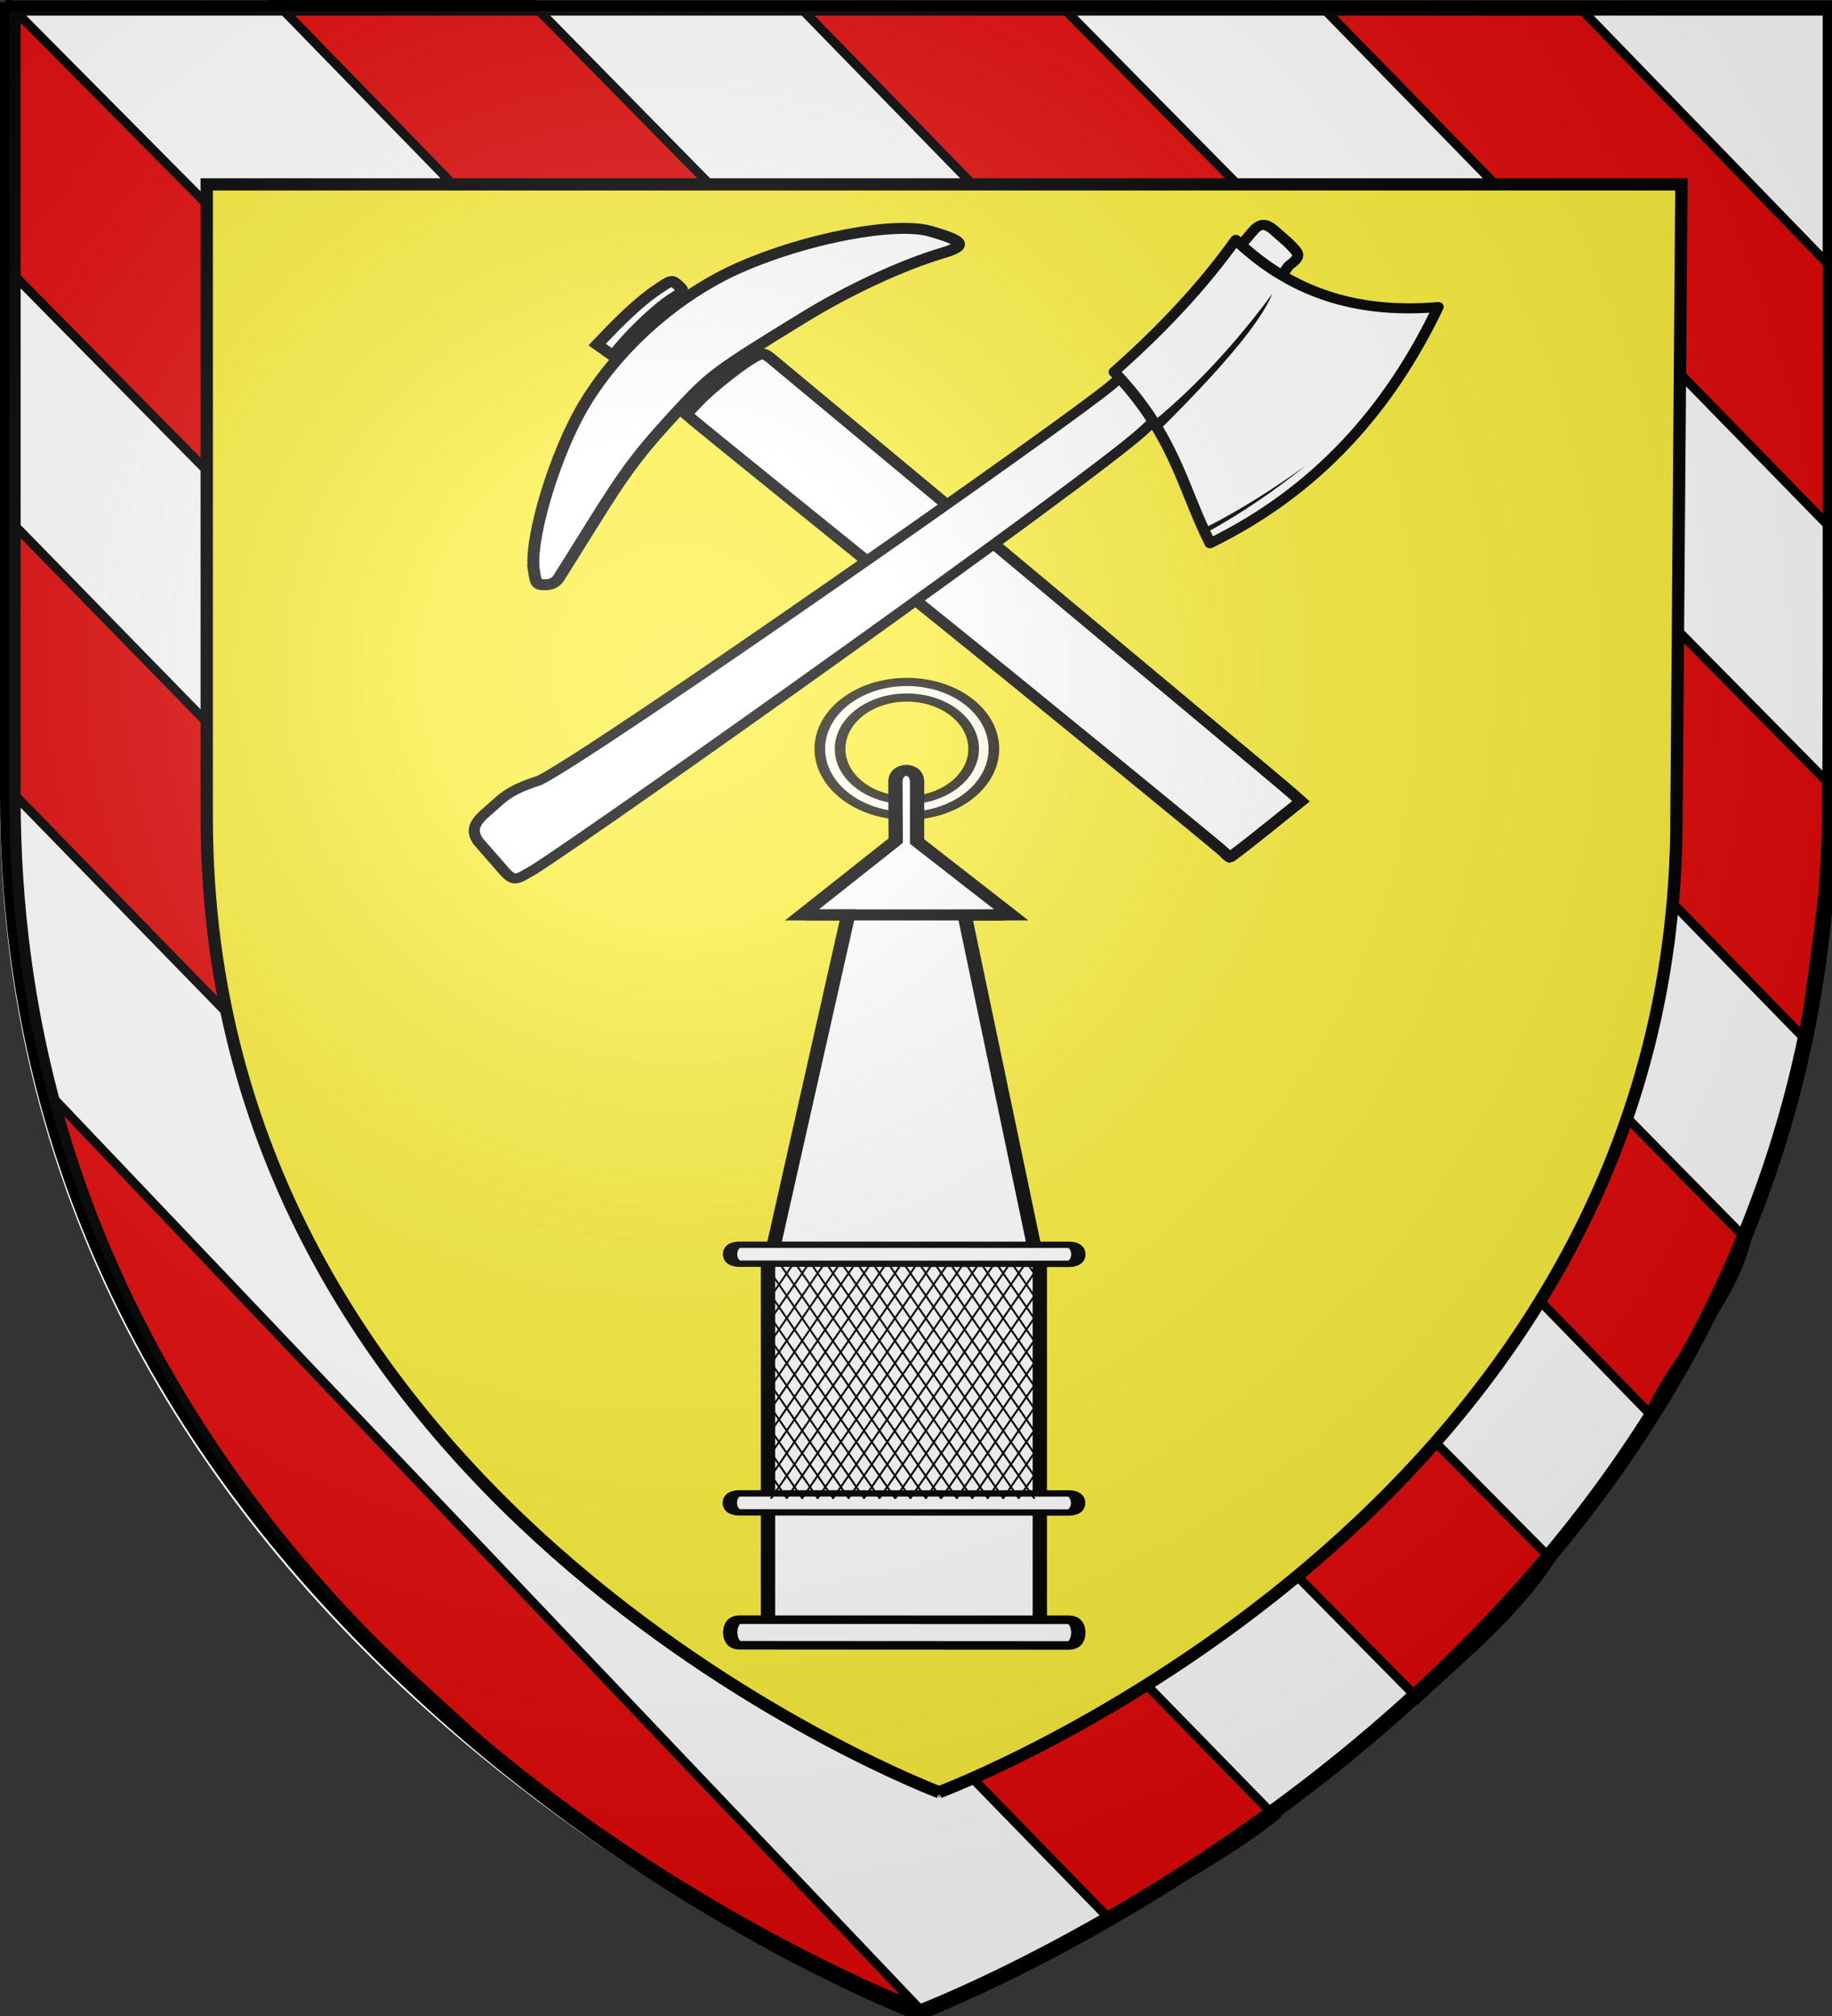
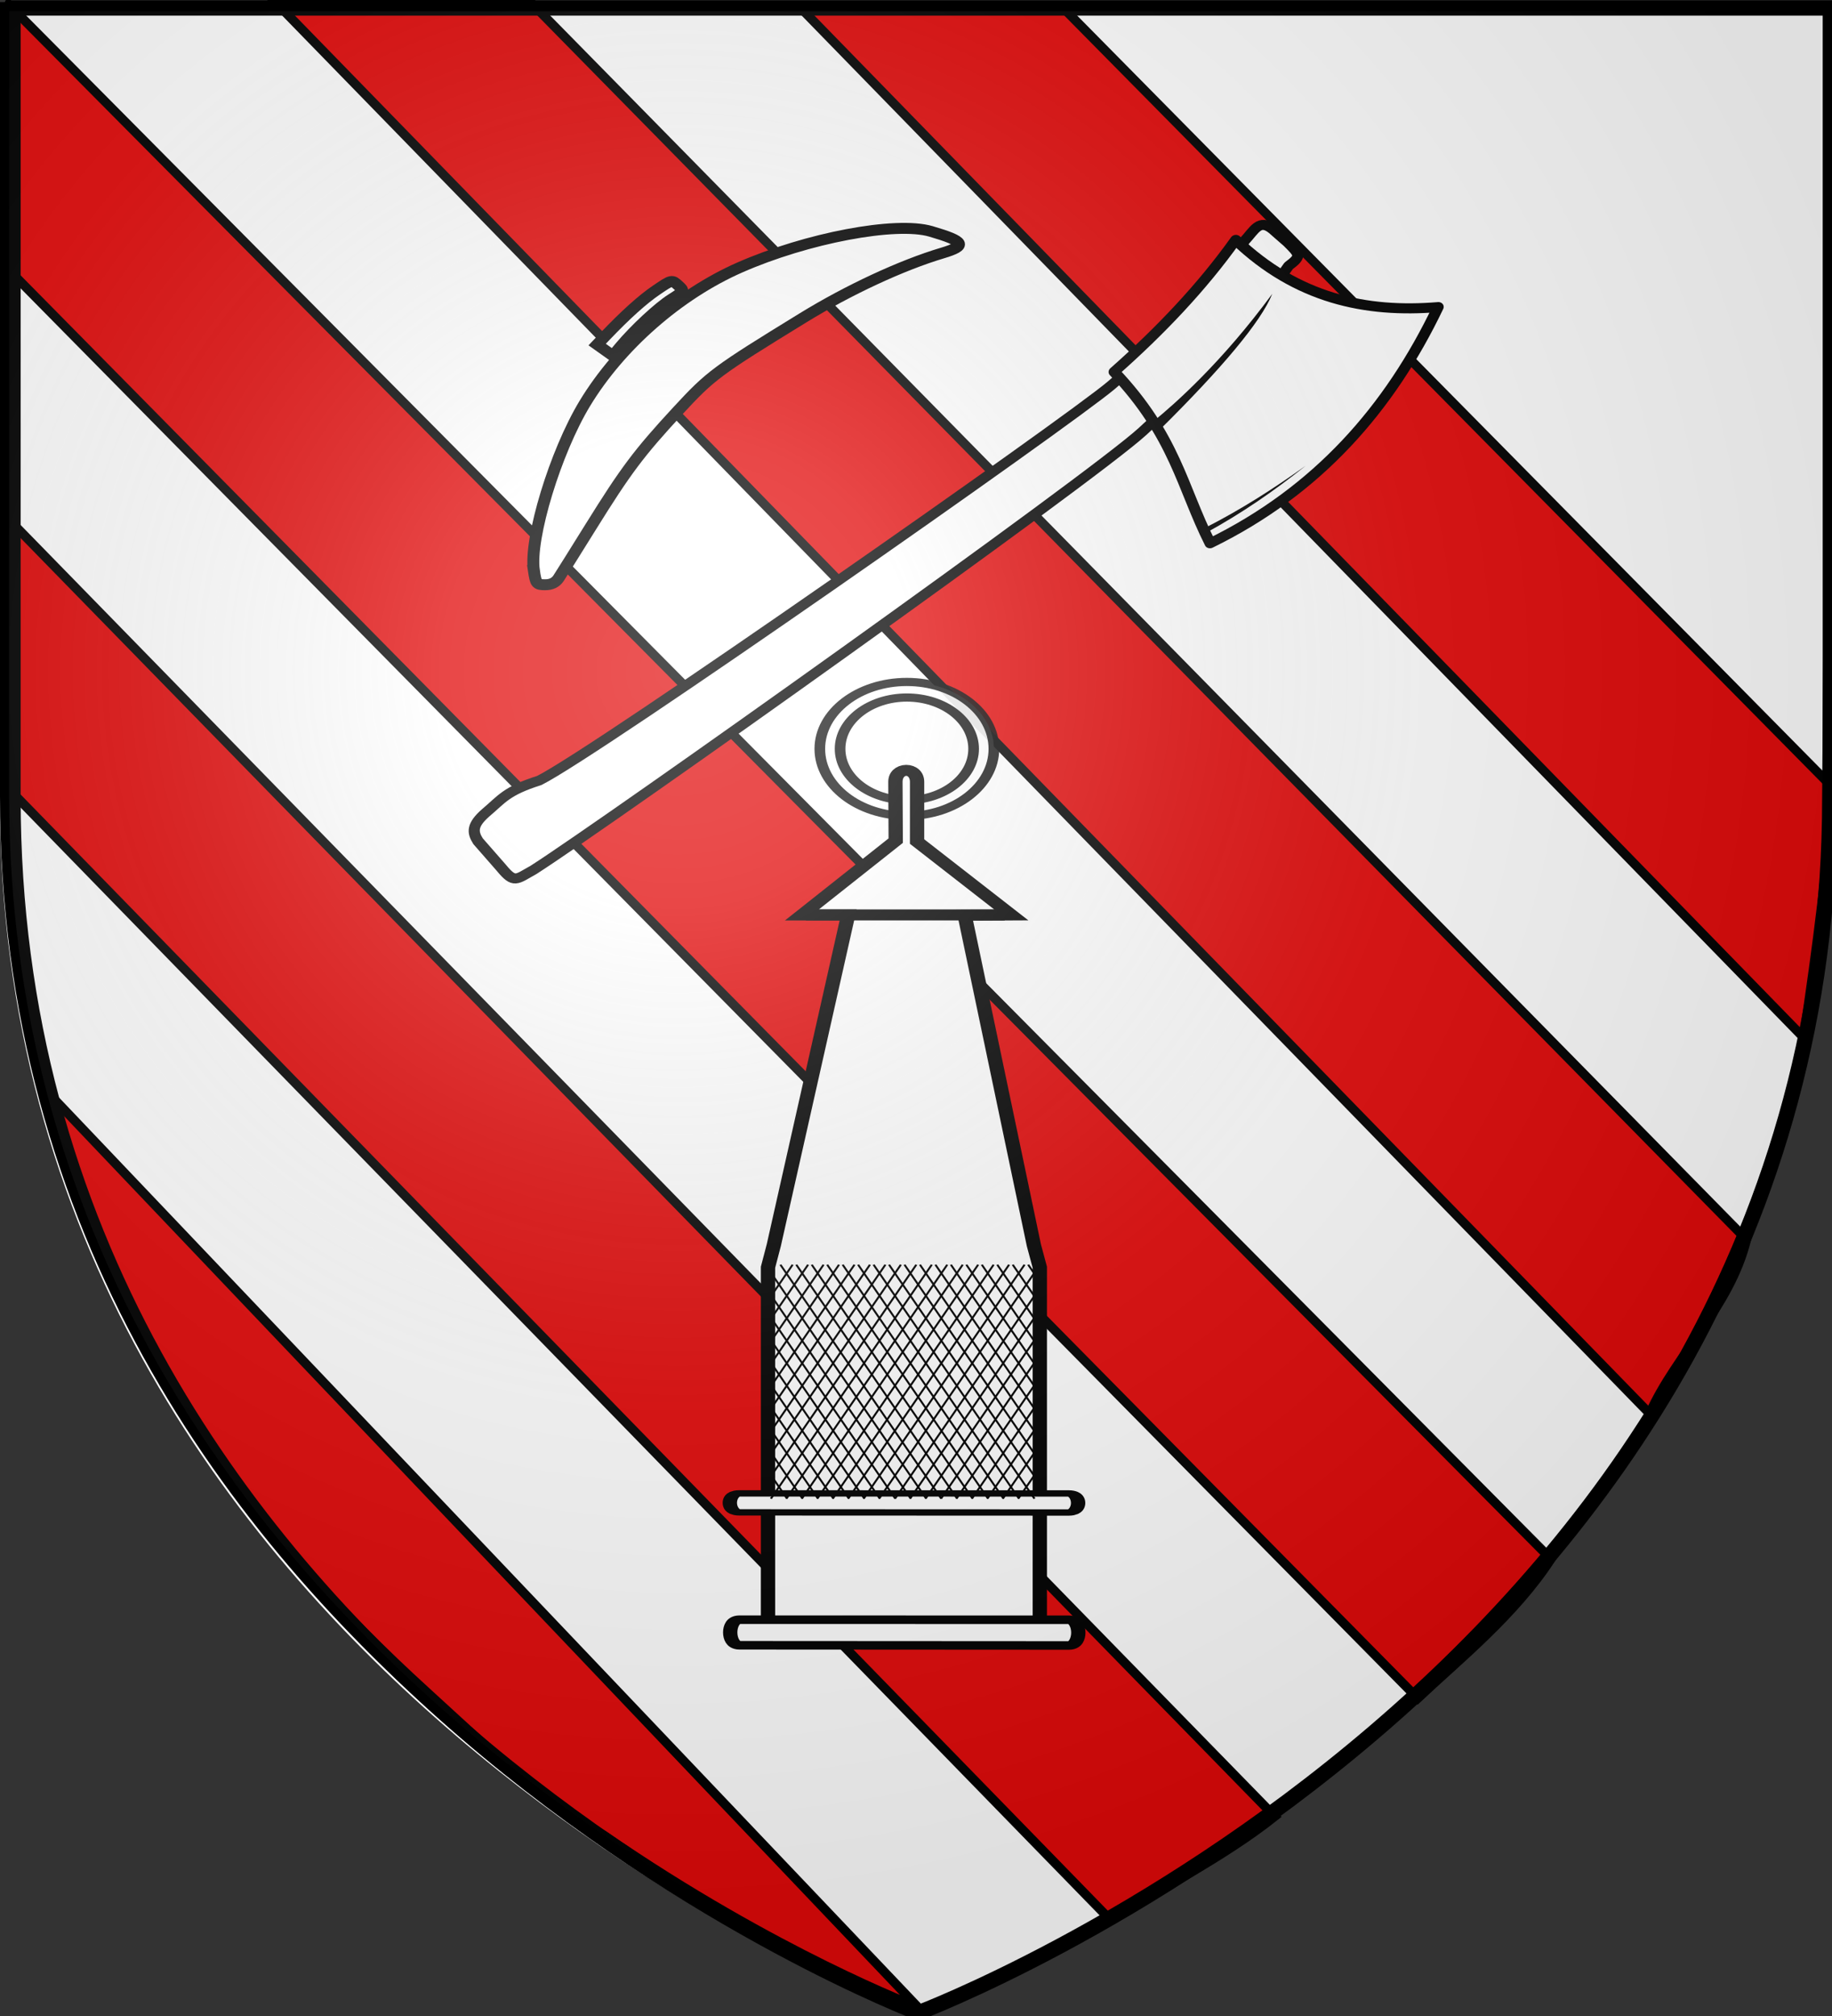
<svg xmlns="http://www.w3.org/2000/svg" xmlns:xlink="http://www.w3.org/1999/xlink" height="660" width="600" version="1.0">
  <rect width="100%" height="100%" fill="#333333" stroke="none" />
  <defs>
    <linearGradient id="b">
      <stop style="stop-color:white;stop-opacity:.314" offset="0" />
      <stop offset=".19" style="stop-color:white;stop-opacity:.251" />
      <stop style="stop-color:#6b6b6b;stop-opacity:.125" offset=".6" />
      <stop style="stop-color:black;stop-opacity:.125" offset="1" />
    </linearGradient>
    <linearGradient id="a">
      <stop offset="0" style="stop-color:#fd0000;stop-opacity:1" />
      <stop style="stop-color:#e77275;stop-opacity:.659" offset=".5" />
      <stop style="stop-color:black;stop-opacity:.323" offset="1" />
    </linearGradient>
    <linearGradient id="c">
      <stop offset="0" style="stop-color:white;stop-opacity:1" />
      <stop offset="1" style="stop-color:white;stop-opacity:1" />
    </linearGradient>
    <radialGradient xlink:href="#b" id="d" gradientUnits="userSpaceOnUse" gradientTransform="matrix(1.353 0 0 1.349 -77.63 -85.747)" cx="221.445" cy="226.331" fx="221.445" fy="226.331" r="300" />
  </defs>
  <g style="display:inline">
    <path style="fill:#fff;fill-opacity:1;fill-rule:evenodd;stroke:none;stroke-width:1px;stroke-linecap:butt;stroke-linejoin:miter;stroke-opacity:1" d="M298.5 660S597 547.68 597 262.228V3.676H0v258.552C0 547.68 298.5 660 298.5 660z" />
    <g style="display:inline">
-       <path style="fill:none;fill-opacity:1;fill-rule:nonzero;stroke:none;stroke-width:6.203;stroke-linecap:round;stroke-linejoin:round;stroke-miterlimit:4;stroke-dasharray:none;stroke-opacity:1" d="M0 0h600v660H0z" transform="matrix(1.001 0 0 1.001 .625 -2.294)" />
-     </g>
+       </g>
    <g style="display:inline">
      <path style="fill:none;fill-opacity:1;fill-rule:nonzero;stroke:none;stroke-width:3;stroke-linecap:round;stroke-linejoin:round;stroke-miterlimit:4;stroke-dasharray:none;stroke-opacity:1" d="M0 0h600v660H0z" transform="matrix(1.001 0 0 1.001 .682 -1.186)" />
    </g>
    <g style="display:inline">
      <path style="fill:none;fill-opacity:1;fill-rule:nonzero;stroke:none;stroke-width:6.203;stroke-linecap:round;stroke-linejoin:round;stroke-miterlimit:4;stroke-dasharray:none;stroke-opacity:1" d="M0 0h600v660H0z" transform="translate(.429 -2.56)" />
    </g>
    <g style="display:inline">
      <path style="fill:none;fill-opacity:1;fill-rule:nonzero;stroke:none;stroke-width:7.56;stroke-linecap:round;stroke-linejoin:round;stroke-miterlimit:4;stroke-dasharray:none;stroke-opacity:1" d="M0 0h600v660H0z" transform="translate(.615 -1.405)" />
      <path d="m1.5 4.188.511 85.305 461.697 467.912c13.28-12.506 31.714-27.275 43.642-45.618L2.252 2.88 1.5 4.188z" style="fill:#e20909;fill-opacity:1;stroke:#000;stroke-width:3;stroke-miterlimit:4;stroke-dasharray:none;stroke-opacity:1" transform="translate(.615 -1.405)" />
      <path d="m90.183 2.699 449.46 461.484c8.75-19.514 26.281-34.821 31.75-56.977L173.745 2.699H90.183zM261.78 4.188l328.29 336.89c4.482-30.023 8.198-58.511 9.41-81.994L347.016 3.422l-85.234.765zM1.5 170.672c0 24.606.808 18.423.808 89.047l360.808 370.28c15.515-9.87 36.852-20.497 53.775-33.929L1.5 170.672zM16.652 360.717c12.341 53.731 24.336 67.774 46.41 107.377 23.403 34.434 46.693 60.51 76.173 87.346 17.11 15.576 37.632 35.388 58.015 46.872C253.517 641.018 300 658.5 300 658.5L16.652 360.717z" style="opacity:1;fill:#e20909;fill-opacity:1;stroke:#000;stroke-width:3;stroke-miterlimit:4;stroke-dasharray:none;stroke-opacity:1;display:inline" transform="translate(.615 -1.405)" />
    </g>
-     <path d="m432.951 2.534 168.426 172.473V89.52L517.074 2.534h-84.123z" style="opacity:1;fill:#e20909;fill-opacity:1;stroke:#000;stroke-width:3;stroke-miterlimit:4;stroke-dasharray:none;stroke-opacity:1;display:inline" transform="translate(.615 .34)" />
    <g style="fill:#fcef3c;fill-opacity:1">
-       <path style="opacity:1;fill:#fcef3c;fill-opacity:1;fill-rule:evenodd;stroke:#000;stroke-width:5;stroke-linecap:butt;stroke-linejoin:miter;stroke-miterlimit:4;stroke-dasharray:none;stroke-opacity:1" d="M946.181 721.466s-296.5-112.32-296.5-397.772V65.143h597l-2 258.551c0 285.452-298.5 397.772-298.5 397.772z" transform="matrix(.809 0 0 .802 -457.883 8.124)" />
-     </g>
+       </g>
    <path style="opacity:1;fill:none;fill-opacity:1;fill-rule:evenodd;stroke:#000;stroke-width:5;stroke-linecap:butt;stroke-linejoin:miter;stroke-miterlimit:4;stroke-dasharray:none;stroke-opacity:1" d="M946.181 721.466s-296.5-112.32-296.5-397.772V65.143h597l-2 258.551c0 285.452-298.5 397.772-298.5 397.772z" transform="translate(-645.417 -62.516)" />
  </g>
  <g style="fill:#fff">
    <g style="fill:#fff">
      <path d="M-284.303 408.83c-27.431 0-49.662 22.23-49.662 49.662 0 27.431 22.23 49.732 49.662 49.732 27.431 0 49.661-22.301 49.661-49.732s-22.23-49.662-49.661-49.662zm0 11.564c21.019 0 38.097 17.079 38.097 38.098s-17.078 38.097-38.097 38.097c-21.019 0-38.098-17.078-38.098-38.097 0-21.019 17.08-38.098 38.098-38.098z" style="opacity:.9;fill:#fff;fill-opacity:1;fill-rule:evenodd;stroke:#000;stroke-width:6.077;stroke-linecap:butt;stroke-linejoin:miter;marker:none;marker-start:none;marker-mid:none;marker-end:none;stroke-miterlimit:4;stroke-dasharray:none;stroke-dashoffset:0;stroke-opacity:1;visibility:visible;display:inline;overflow:visible" transform="matrix(.574 0 0 .441 460.196 42.964)" />
      <path d="M9.854 648.292h54.955l1.488-5.433v-96.936l-1.242-6.003-14.522-89.978 9.795-.063-19.78-20.007V413.61c0-4.221-4.563-4.158-4.546 0l.063 16.017L16.38 449.88h9.703L10.482 539.92l-1.21 6.003v96.936l.582 5.433z" style="fill:#fff;fill-rule:evenodd;stroke:#000;stroke-width:3.001px;stroke-linecap:butt;stroke-linejoin:miter;stroke-opacity:1" transform="matrix(1.561 0 0 1.201 237.058 -240.769)" />
      <g style="fill:#fff">
        <path style="fill:#fff;fill-opacity:1;fill-rule:evenodd;stroke:#000;stroke-width:3;stroke-linecap:butt;stroke-linejoin:miter;stroke-miterlimit:4;stroke-dasharray:none;stroke-opacity:1" d="m161.254 641.983 4.996.001 58.982.02 5.107.001c2.592 0 2.59 9.02 0 9.018l-5.105-.005-59.006-.057-4.951-.005c-2.566-.003-2.587-8.974-.023-8.973z" transform="matrix(1.563 0 0 .933 -9.897 -68.708)" />
      </g>
      <g style="fill:#fff">
        <path style="fill:#fff;fill-rule:evenodd;stroke:#000;stroke-width:3;stroke-linecap:butt;stroke-linejoin:miter;stroke-miterlimit:4;stroke-dasharray:none;stroke-opacity:1" d="m138.148 592.512 4.995.001 58.982.02 5.108.001c2.59 0 2.59 9.02 0 9.018l-5.106-.005-59.005-.057-4.952-.005c-2.566-.003-2.587-8.974-.022-8.973z" transform="matrix(1.564 0 0 .692 25.95 78.893)" />
      </g>
      <g style="fill:#fff">
-         <path style="fill:#fff;fill-rule:evenodd;stroke:#000;stroke-width:3;stroke-linecap:butt;stroke-linejoin:miter;stroke-miterlimit:4;stroke-dasharray:none;stroke-opacity:1" d="m138.148 592.512 4.995.001 58.982.02 5.108.001c2.59 0 2.59 9.02 0 9.018l-5.106-.005-59.005-.057-4.952-.005c-2.566-.003-2.587-8.974-.022-8.973z" transform="matrix(1.564 0 0 .692 26.019 -2.515)" />
-       </g>
+         </g>
      <path d="m14.438 545.217-5.102 9.641M17.682 545.217l-8.37 15.817M20.925 545.217 9.27 567.245M24.17 545.217 9.263 573.385M27.413 545.217l-18.304 34.59M30.657 545.217 9.164 585.834M33.9 545.217 9.148 591.996M37.144 545.217 9.116 598.184M40.388 545.217l-31.342 59.23M43.632 545.217l-33.756 63.79M46.876 545.217l-33.756 63.79M50.12 545.217l-33.756 63.79M53.363 545.217l-33.756 63.79M66.478 557.213 39.07 609.008M66.543 551.122 35.91 609.008M66.338 545.217l-33.756 63.79M63.094 545.217l-33.755 63.79M59.85 545.217l-33.755 63.79M56.607 545.217l-33.756 63.79M66.427 563.439l-24.113 45.569M66.443 569.54l-20.886 39.468M66.426 575.701l-17.625 33.307M66.416 581.851l-14.371 27.157M66.431 587.952l-11.142 21.056M66.433 594.077l-7.9 14.93M66.41 600.252l-4.634 8.756M63.86 545.217l2.801 5.293M60.616 545.217l6.128 11.58M57.373 545.217l9.382 17.73M54.129 545.217l12.57 23.755M50.885 545.217l15.85 29.954M47.641 545.217l19.067 36.032M44.398 545.217l22.229 42.008M41.154 545.217l25.457 48.108M37.91 545.217l28.494 53.848M34.666 545.217l31.637 59.786M31.423 545.217l33.755 63.79M28.179 545.217l33.756 63.79M8.716 545.217l33.756 63.79M11.875 545.217l33.756 63.79M15.204 545.217l33.756 63.79M18.447 545.217l33.756 63.79M21.691 545.217l33.756 63.79M24.935 545.217l33.756 63.79M9.025 551.93l30.203 57.078M9.331 558.64l26.654 50.368M9.257 564.629l23.484 44.379M9.228 570.705l20.269 38.303M9.245 576.867l17.008 32.14M9.263 583.03l13.746 25.978M9.3 589.229l10.466 19.779M9.324 595.405l7.198 13.603M9.281 601.455l3.997 7.553" style="fill:#fff;fill-rule:evenodd;stroke:#000;stroke-width:.442;stroke-linecap:butt;stroke-linejoin:miter;stroke-miterlimit:4;stroke-dasharray:none;stroke-opacity:1" transform="matrix(1.561 0 0 1.201 237.058 -240.769)" />
      <path style="fill:#fff;fill-rule:evenodd;stroke:#000;stroke-width:3;stroke-linecap:butt;stroke-linejoin:miter;stroke-miterlimit:4;stroke-dasharray:none;stroke-opacity:1" d="M17.22 449.873h41.72" transform="matrix(1.561 0 0 1.201 237.058 -240.769)" />
      <g style="stroke:#000;stroke-width:3;stroke-miterlimit:4;stroke-dasharray:none;stroke-opacity:1">
        <g style="stroke:#000;stroke-width:3;stroke-miterlimit:4;stroke-dasharray:none;stroke-opacity:1">
          <g style="fill:#fff;fill-opacity:1;stroke:#000;stroke-width:1.888;stroke-miterlimit:4;stroke-dasharray:none;stroke-opacity:1">
-             <path d="M390.036 505.207c-.535-.65-33.868-30.36-45.925-40.933-9.94-8.718-37.036-32.644-37.995-33.55l-1.2-1.134 1.95-2.239c2.091-2.402 7.214-6.782 9.132-7.809 1.028-.55 1.335-.478 2.497.588.729.669 7.852 7.132 15.83 14.364 7.98 7.23 19.228 17.452 25 22.714 5.77 5.262 17.137 15.615 25.26 23.006 8.122 7.392 15.404 14.054 16.182 14.804l1.414 1.365-5.516 4.829c-3.034 2.656-5.612 4.83-5.73 4.83-.117 0-.522-.376-.9-.835z" style="fill:#fff;fill-opacity:1;stroke:#000;stroke-width:1.888;stroke-miterlimit:4;stroke-dasharray:none;stroke-opacity:1" transform="matrix(2.07 0 0 1.897 -406.422 -679.327)" />
            <path d="M280.81 456.563c-.76-5.522 3.405-20.437 8.044-28.805 5.49-9.904 14.793-18.815 24.513-23.48 10.633-5.105 24.723-8.01 30.263-6.24 5.37 1.716 5.735 2.461 1.825 3.733-6.457 2.1-14.865 6.364-22.059 11.185-13.797 9.247-14.591 9.89-19.834 16.078-6.135 7.24-8.201 10.244-13.77 20.017-2.42 4.246-4.706 8.226-5.08 8.845-.453.75-1.162 1.125-2.123 1.125-1.348 0-1.464-.16-1.78-2.458z" style="fill:#fff;fill-opacity:1;stroke:#000;stroke-width:1.888;stroke-miterlimit:4;stroke-dasharray:none;stroke-opacity:1" transform="matrix(2.07 0 0 1.897 -406.422 -679.327)" />
            <path d="m292.064 418.535-1.244-.964 1.232-1.41c3.272-3.742 5.973-6.392 8.174-8.019 2.404-1.778 2.42-1.781 3.402-.8.982.982.977.993-1.016 2.374-2.03 1.406-5.77 5.197-8.053 8.16l-1.25 1.624-1.245-.965z" style="fill:#fff;fill-opacity:1;stroke:#000;stroke-width:1.888;stroke-miterlimit:4;stroke-dasharray:none;stroke-opacity:1" transform="matrix(2.07 0 0 1.897 -406.422 -679.327)" />
          </g>
        </g>
      </g>
      <g style="fill:#fff">
        <g style="stroke-width:7.061;stroke-miterlimit:4;stroke-dasharray:none">
          <path d="M265.923 363.943c42.125 15.868 88.355 28.434 141.08 35.776 45.25 6.302 427.666 8.755 483.995 6.146 12.735-1.489 15.252.256 15.152-14.143l.505-24.243c-.898-7.52-3.633-11.756-15.657-13.132-13.491-1.257-19.044-4.255-39.901 3.03-40.892 6.643-411.441 7.26-447.697 3.656-44.4-4.413-85.938-15.156-126.113-28.91-9.092-2.039-16.493-6.802-18.688 4.546l-2.02 13.637c-.9 11.339-1.54 13.325 9.344 13.637z" style="opacity:1;fill:#fff;fill-opacity:1;fill-rule:nonzero;stroke:#000;stroke-width:7.061;stroke-linecap:round;stroke-linejoin:round;marker:none;marker-start:none;marker-mid:none;marker-end:none;stroke-miterlimit:4;stroke-dasharray:none;stroke-dashoffset:0;stroke-opacity:1;visibility:visible;display:inline;overflow:visible" transform="matrix(-.416 .292 .304 .363 422.035 -122.732)" />
          <path d="M208.929 447.005c38.36-25.45 66.421-61.197 72.5-118.929 36.307 13.368 74.886 21.626 115 26.429-3.483 61.114 14.266 92.503 23.571 135.714-74.92 12.973-144.715-4.805-211.071-43.214z" style="opacity:1;fill:#fff;fill-opacity:1;fill-rule:nonzero;stroke:#000;stroke-width:7.061;stroke-linecap:round;stroke-linejoin:round;marker:none;marker-start:none;marker-mid:none;marker-end:none;stroke-miterlimit:4;stroke-dasharray:none;stroke-dashoffset:0;stroke-opacity:1;visibility:visible;display:inline;overflow:visible" transform="matrix(-.416 .292 .304 .363 422.035 -122.732)" />
          <path d="M285.62 373.287c17.33 11.472 56.086 22.2 112.128 32.325l-.506-7.324c-16.751-1.262-57.981-6.034-111.621-25z" style="opacity:1;fill:#000;fill-opacity:1;fill-rule:nonzero;stroke:none;stroke-width:7.061;stroke-linecap:round;stroke-linejoin:round;marker:none;marker-start:none;marker-mid:none;marker-end:none;stroke-miterlimit:4;stroke-dasharray:none;stroke-dashoffset:0;stroke-opacity:1;visibility:visible;display:inline;overflow:visible" transform="matrix(-.416 .292 .304 .363 422.035 -122.732)" />
          <path d="M340.421 484.278c24.572.201 49.685-.77 76.267-4.925l1.01 3.283c-25.58 3.148-51.36 3.372-77.277 1.642z" style="opacity:1;fill:#000;fill-opacity:1;fill-rule:nonzero;stroke:none;stroke-width:7.061;stroke-linecap:round;stroke-linejoin:round;marker:none;marker-start:none;marker-mid:none;marker-end:none;stroke-miterlimit:4;stroke-dasharray:none;stroke-dashoffset:0;stroke-opacity:1;visibility:visible;display:inline;overflow:visible" transform="matrix(-.416 .292 .304 .363 422.035 -122.732)" />
        </g>
      </g>
    </g>
  </g>
  <path d="M300 658.5s298.5-112.32 298.5-397.772V2.176H1.5v258.552C1.5 546.18 300 658.5 300 658.5z" style="opacity:1;fill:url(#d);fill-opacity:1;fill-rule:evenodd;stroke:none;stroke-width:1px;stroke-linecap:butt;stroke-linejoin:miter;stroke-opacity:1" />
  <path d="M300 658.5S1.5 546.18 1.5 260.728V2.176h597v258.552C598.5 546.18 300 658.5 300 658.5z" style="opacity:1;fill:none;fill-opacity:1;fill-rule:evenodd;stroke:#000;stroke-width:3;stroke-linecap:butt;stroke-linejoin:miter;stroke-miterlimit:4;stroke-dasharray:none;stroke-opacity:1" />
</svg>